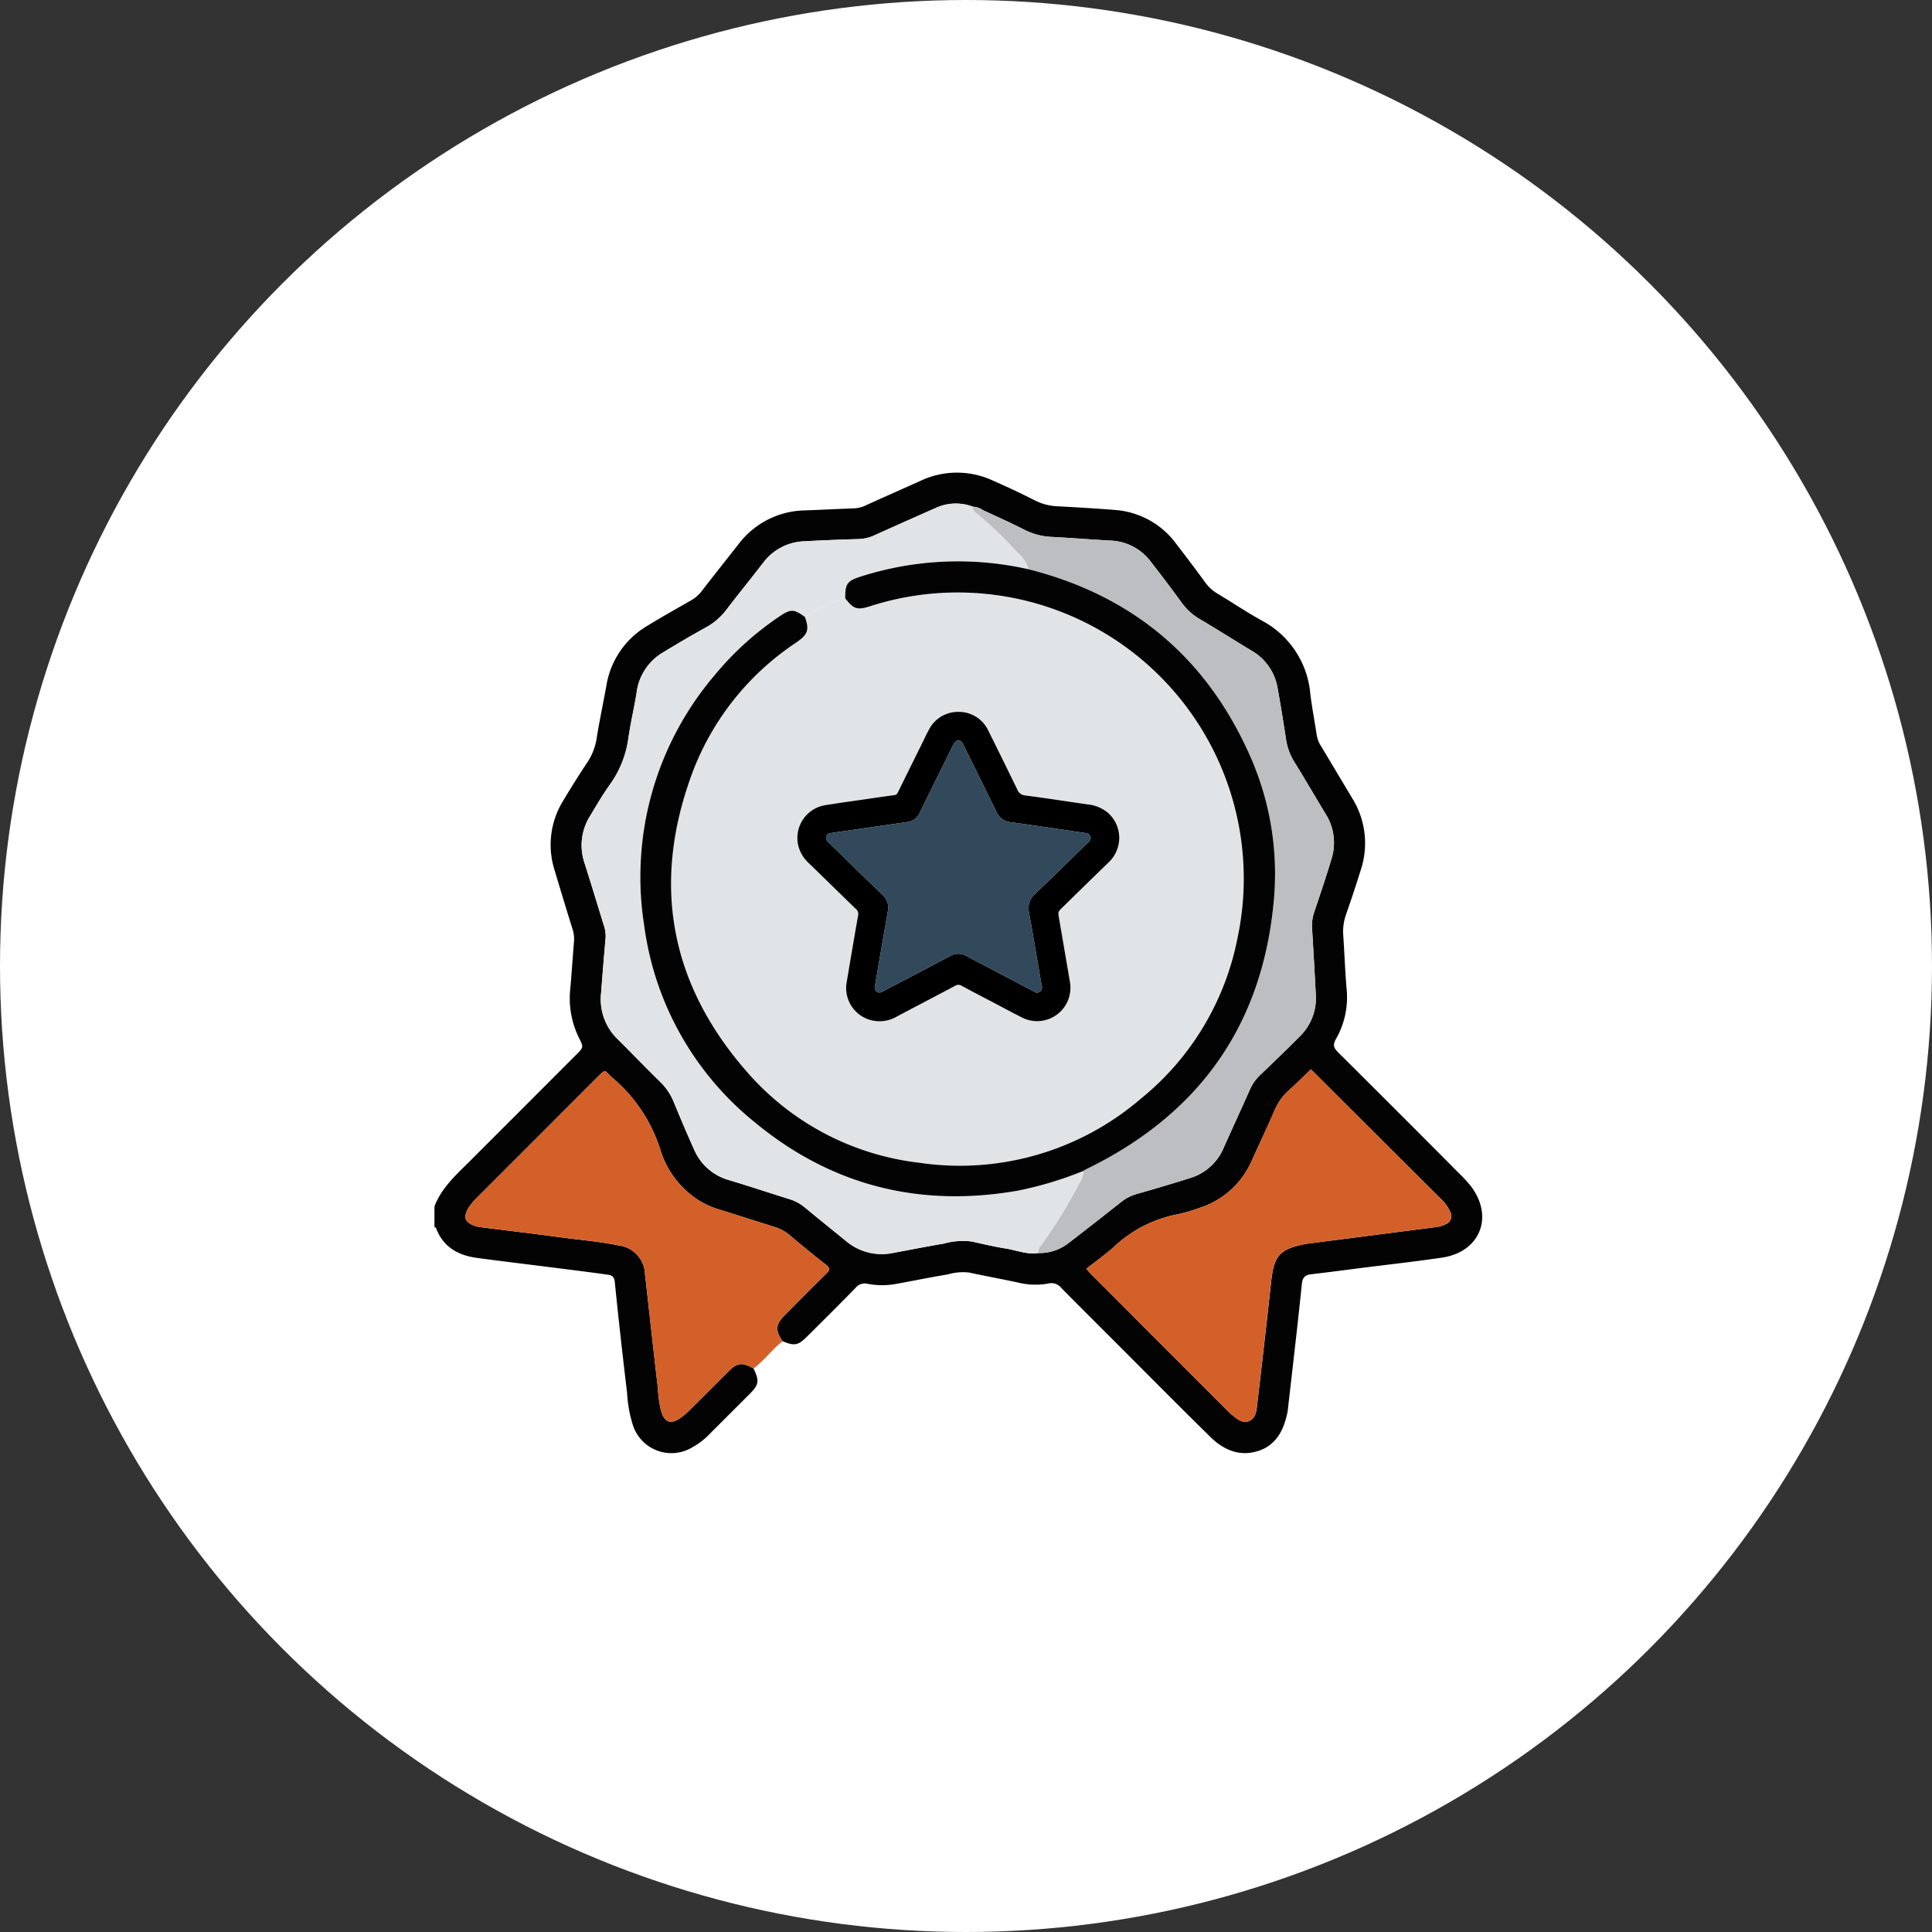
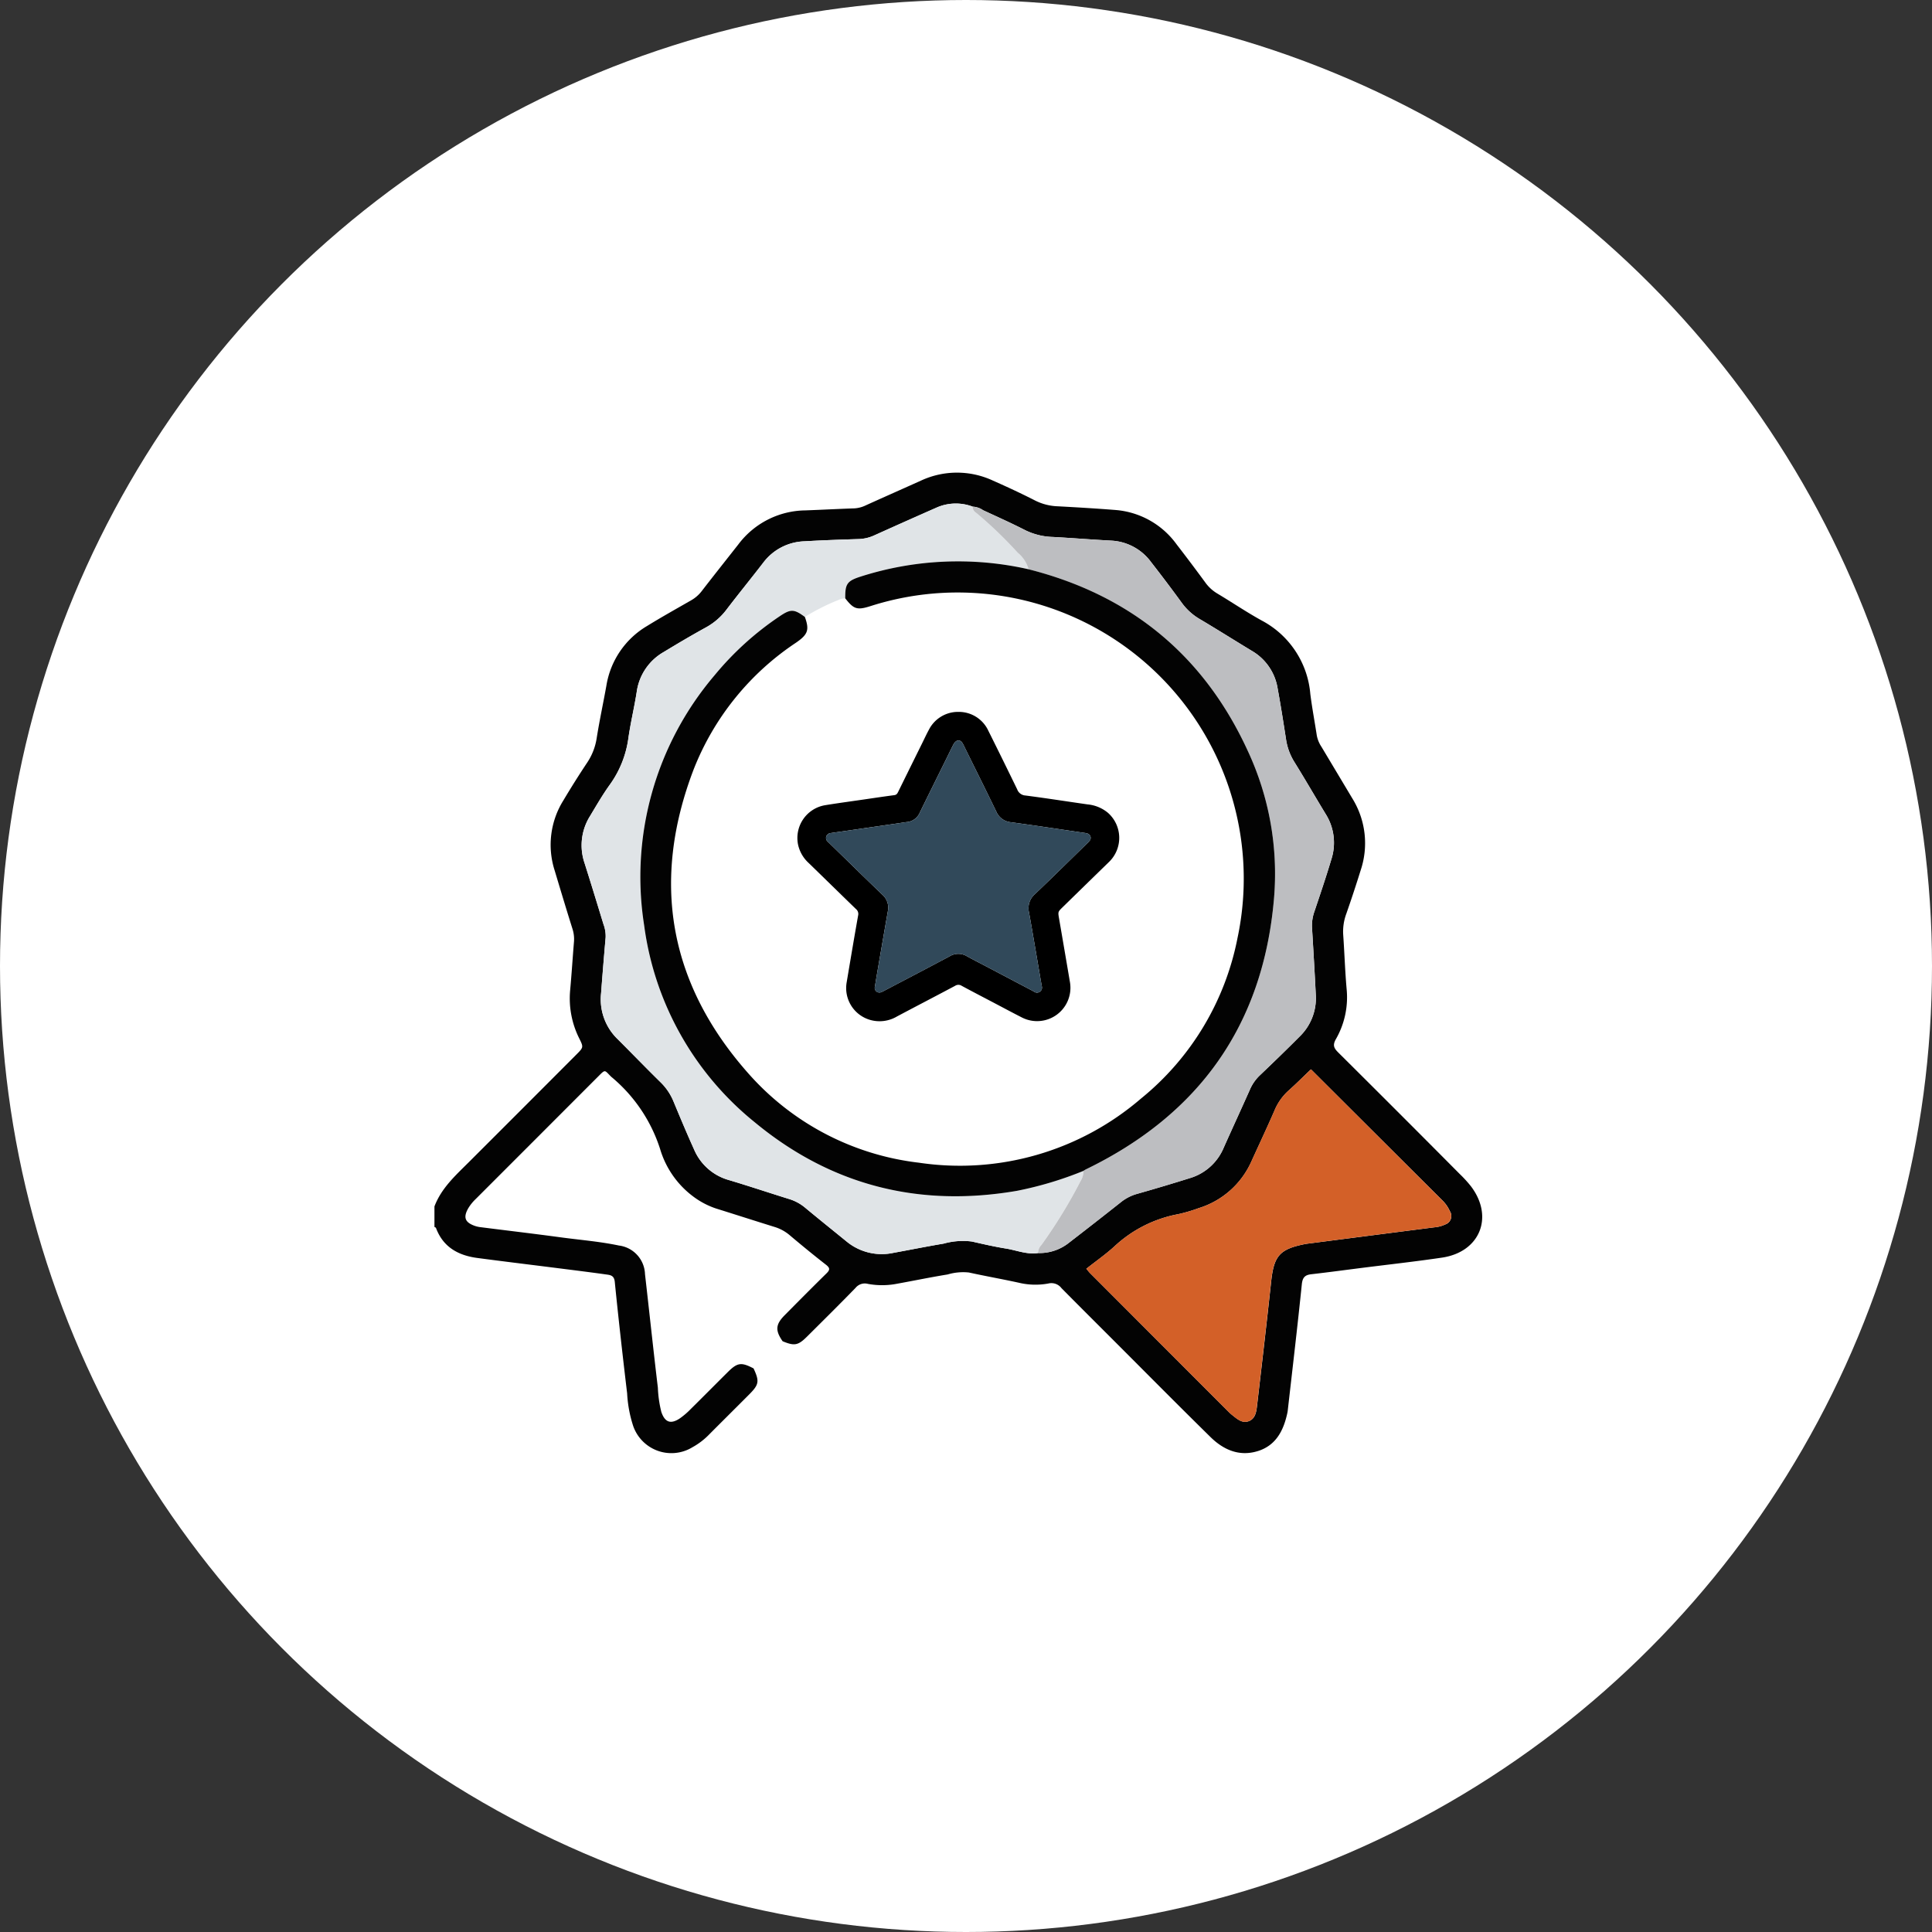
<svg xmlns="http://www.w3.org/2000/svg" width="250" height="250" viewBox="0 0 250 250">
  <rect x="0" y="0" width="250" height="250" fill="#333333" stroke="none" />
  <circle id="Ellipse_2" data-name="Ellipse 2" cx="125" cy="125" r="125" fill="#fff" />
  <g id="Group_34" data-name="Group 34" transform="translate(56.211 61.155)">
    <g id="Group_32" data-name="Group 32" transform="translate(0)">
      <path id="Path_146" data-name="Path 146" d="M902.542,890.8c.774,1.671.71,2.083-.573,3.373-1.711,1.718-3.434,3.424-5.144,5.143A9.2,9.2,0,0,1,894.63,901a5.232,5.232,0,0,1-7.73-2.951,16.355,16.355,0,0,1-.719-4.014c-.572-4.811-1.119-9.626-1.6-14.446-.085-.846-.6-.875-1.136-.95-2.137-.3-4.279-.563-6.419-.835-3.408-.432-6.818-.843-10.224-1.295-2.471-.328-4.433-1.4-5.355-3.883-.023-.063-.133-.093-.2-.138v-2.649c.9-2.381,2.744-4.026,4.48-5.759q6.933-6.923,13.852-13.861c.971-.973.973-.974.393-2.146a11.542,11.542,0,0,1-1.158-6.283c.187-2.064.318-4.134.488-6.2a4.322,4.322,0,0,0-.2-1.687c-.791-2.518-1.551-5.047-2.311-7.575a10.848,10.848,0,0,1,1.137-9.024q1.488-2.5,3.1-4.921a7.79,7.79,0,0,0,1.216-3.163c.359-2.261.845-4.5,1.25-6.756a11,11,0,0,1,5.255-7.728c1.873-1.155,3.8-2.227,5.707-3.325a4.583,4.583,0,0,0,1.38-1.2c1.562-2.026,3.157-4.027,4.736-6.039a11,11,0,0,1,8.645-4.4c2.117-.076,4.232-.193,6.349-.262a3.912,3.912,0,0,0,1.514-.4c2.365-1.068,4.737-2.119,7.1-3.181a11.034,11.034,0,0,1,9.347-.007c1.85.817,3.686,1.672,5.487,2.593a7.042,7.042,0,0,0,2.914.727c2.467.134,4.934.28,7.4.474a10.8,10.8,0,0,1,7.943,4.436q1.9,2.459,3.738,4.968a5.151,5.151,0,0,0,1.539,1.408c1.928,1.151,3.792,2.418,5.758,3.5a11.871,11.871,0,0,1,6.281,9.521c.228,1.792.565,3.569.837,5.355a3.985,3.985,0,0,0,.6,1.455q2,3.341,4,6.687a11,11,0,0,1,1.079,9.283q-.881,2.836-1.863,5.641a6.629,6.629,0,0,0-.4,2.713c.164,2.333.236,4.673.441,7a10.867,10.867,0,0,1-1.376,6.488c-.458.8-.276,1.18.3,1.753q7.89,7.838,15.727,15.731a16.143,16.143,0,0,1,1.426,1.562c3.016,3.953,1.2,8.513-3.726,9.245-3.445.511-6.909.891-10.364,1.329-2.187.277-4.372.573-6.562.823-.825.094-1.131.425-1.222,1.311-.557,5.439-1.2,10.87-1.817,16.3a3.685,3.685,0,0,1-.066.391c-.487,2.22-1.453,4.131-3.77,4.868-2.394.762-4.456-.127-6.151-1.791-4.22-4.144-8.379-8.349-12.561-12.531-2.247-2.247-4.5-4.489-6.733-6.749a1.641,1.641,0,0,0-1.705-.6,9.244,9.244,0,0,1-3.809-.1c-2.151-.472-4.322-.853-6.472-1.326a7.081,7.081,0,0,0-2.744.254c-2.174.352-4.333.8-6.5,1.192a10.085,10.085,0,0,1-3.818.028,1.543,1.543,0,0,0-1.606.524c-2.061,2.12-4.165,4.2-6.26,6.285-1.17,1.166-1.641,1.25-3.171.612-.969-1.386-.918-2.172.254-3.356,1.8-1.817,3.6-3.636,5.425-5.426.464-.456.461-.7-.064-1.113-1.6-1.247-3.168-2.532-4.717-3.841a5.464,5.464,0,0,0-1.952-1.056c-2.519-.783-5.031-1.592-7.55-2.379a10.363,10.363,0,0,1-2.806-1.44,11.868,11.868,0,0,1-4.439-6.25,20.088,20.088,0,0,0-6.332-9.362c-.033-.028-.062-.063-.093-.094-.768-.767-.663-.874-1.517-.018q-7.946,7.957-15.9,15.91a5.833,5.833,0,0,0-.994,1.23c-.652,1.151-.431,1.793.793,2.247a3.467,3.467,0,0,0,.765.184c3.452.439,6.907.845,10.355,1.312,2.53.343,5.082.541,7.583,1.066a3.86,3.86,0,0,1,3.38,3.7c.563,4.9,1.078,9.806,1.666,14.7a15.263,15.263,0,0,0,.447,3.13c.455,1.348,1.208,1.635,2.395.84a9.831,9.831,0,0,0,1.4-1.2c1.6-1.579,3.182-3.18,4.778-4.765C900.448,890.032,900.942,889.965,902.542,890.8Zm36.819-14.931A6.107,6.107,0,0,0,943.4,874.5q3.35-2.585,6.67-5.209a5.846,5.846,0,0,1,2.089-1.077q3.426-.971,6.826-2.036a6.858,6.858,0,0,0,4.384-3.921c1.128-2.532,2.291-5.047,3.418-7.579a5.617,5.617,0,0,1,1.28-1.817c1.723-1.644,3.437-3.3,5.115-4.988a6.9,6.9,0,0,0,2.115-5.368c-.141-2.906-.315-5.811-.49-8.716a5.372,5.372,0,0,1,.295-2.074c.757-2.251,1.52-4.5,2.2-6.776a6.961,6.961,0,0,0-.708-5.846c-1.375-2.256-2.692-4.547-4.087-6.791a7.669,7.669,0,0,1-1.068-2.946c-.338-2.175-.681-4.351-1.077-6.516a6.869,6.869,0,0,0-3.3-4.869c-2.261-1.366-4.494-2.781-6.766-4.127a7.6,7.6,0,0,1-2.331-2.1q-1.946-2.672-3.98-5.278a6.8,6.8,0,0,0-5.176-2.784c-2.509-.136-5.014-.338-7.523-.474a8.621,8.621,0,0,1-3.557-.861c-1.8-.92-3.65-1.747-5.486-2.6a2.573,2.573,0,0,0-1.348-.462,6.151,6.151,0,0,0-4.754.164q-3.984,1.757-7.953,3.546a5.235,5.235,0,0,1-2.035.486c-2.336.074-4.674.153-7.007.291a6.929,6.929,0,0,0-5.336,2.752c-1.56,2.027-3.178,4.009-4.73,6.041a8.34,8.34,0,0,1-2.653,2.325c-1.852,1.016-3.671,2.095-5.478,3.19a7.055,7.055,0,0,0-3.521,5.165c-.31,2-.792,3.976-1.078,5.98a13.366,13.366,0,0,1-2.412,6.051c-.924,1.285-1.719,2.664-2.536,4.022a7.123,7.123,0,0,0-.733,6.092c.84,2.64,1.647,5.292,2.457,7.941a4.366,4.366,0,0,1,.279,1.682q-.318,3.624-.592,7.252a7.154,7.154,0,0,0,2.108,5.891c1.876,1.867,3.712,3.776,5.6,5.626a7.372,7.372,0,0,1,1.676,2.5c.861,2.071,1.726,4.142,2.651,6.185a6.908,6.908,0,0,0,4.511,3.961c2.613.778,5.2,1.65,7.8,2.456a5.884,5.884,0,0,1,2.067,1.125c1.764,1.466,3.553,2.9,5.332,4.348a7.154,7.154,0,0,0,6.081,1.489c2.166-.394,4.325-.83,6.5-1.195a9.2,9.2,0,0,1,3.665-.271c1.459.335,2.92.671,4.4.908C936.578,875.511,937.917,876.087,939.361,875.871ZM974.669,852.1c-1,.95-1.929,1.887-2.914,2.764a7.128,7.128,0,0,0-1.8,2.56c-.966,2.219-2,4.409-3,6.611a11.016,11.016,0,0,1-6.822,6.03,20.356,20.356,0,0,1-2.658.779,16.525,16.525,0,0,0-8.235,4.164c-1.128,1.032-2.394,1.914-3.635,2.894.21.248.339.424.492.578q8.93,8.944,17.865,17.884a5.407,5.407,0,0,0,.487.447c.659.52,1.344,1.176,2.242.785.816-.356.918-1.257,1.009-2.037.625-5.338,1.246-10.677,1.821-16.021.356-3.3,1.093-4.17,4.339-4.822.259-.052.523-.079.784-.113q7.994-1.034,15.989-2.061a4.013,4.013,0,0,0,1.4-.367,1.149,1.149,0,0,0,.6-1.741,4.434,4.434,0,0,0-.986-1.4C986.018,863.424,980.4,857.816,974.669,852.1Z" transform="translate(-861.241 -774.882)" fill="#030303" />
-       <path id="Path_147" data-name="Path 147" d="M905.389,945.728c-1.6-.837-2.094-.769-3.365.494-1.6,1.585-3.177,3.185-4.778,4.765a9.83,9.83,0,0,1-1.4,1.2c-1.187.795-1.94.508-2.395-.84a15.267,15.267,0,0,1-.447-3.13c-.588-4.9-1.1-9.8-1.666-14.7a3.86,3.86,0,0,0-3.38-3.7c-2.5-.525-5.054-.723-7.584-1.066-3.448-.467-6.9-.873-10.355-1.312a3.471,3.471,0,0,1-.765-.184c-1.223-.454-1.445-1.1-.793-2.247a5.83,5.83,0,0,1,.993-1.23q7.949-7.955,15.9-15.91c.854-.855.749-.749,1.517.018.031.031.06.066.093.094a20.088,20.088,0,0,1,6.332,9.362,11.869,11.869,0,0,0,4.439,6.25,10.365,10.365,0,0,0,2.806,1.44c2.518.787,5.03,1.6,7.55,2.379a5.465,5.465,0,0,1,1.952,1.056c1.549,1.308,3.119,2.594,4.717,3.841.525.41.529.658.064,1.114-1.827,1.79-3.625,3.609-5.425,5.426-1.172,1.184-1.223,1.969-.254,3.356C907.786,943.266,906.782,944.7,905.389,945.728Z" transform="translate(-864.088 -829.808)" fill="#d36028" />
      <path id="Path_148" data-name="Path 148" d="M952.866,878.713c-1.444.217-2.782-.359-4.164-.582-1.477-.238-2.938-.573-4.4-.908a9.2,9.2,0,0,0-3.665.271c-2.171.365-4.33.8-6.5,1.195a7.153,7.153,0,0,1-6.081-1.489c-1.778-1.448-3.568-2.882-5.332-4.348a5.885,5.885,0,0,0-2.067-1.125c-2.605-.806-5.19-1.678-7.8-2.456a6.908,6.908,0,0,1-4.511-3.961c-.925-2.043-1.789-4.114-2.651-6.185a7.373,7.373,0,0,0-1.676-2.5c-1.892-1.851-3.728-3.759-5.6-5.626a7.154,7.154,0,0,1-2.108-5.891q.273-3.627.592-7.252a4.366,4.366,0,0,0-.279-1.682c-.81-2.649-1.617-5.3-2.457-7.941a7.123,7.123,0,0,1,.732-6.092c.818-1.358,1.613-2.737,2.536-4.022a13.365,13.365,0,0,0,2.412-6.051c.286-2,.769-3.979,1.078-5.98a7.055,7.055,0,0,1,3.521-5.165c1.807-1.1,3.626-2.174,5.478-3.19a8.341,8.341,0,0,0,2.653-2.325c1.552-2.032,3.17-4.014,4.73-6.041a6.93,6.93,0,0,1,5.336-2.752c2.333-.137,4.671-.217,7.007-.291a5.237,5.237,0,0,0,2.035-.486q3.967-1.794,7.953-3.546a6.151,6.151,0,0,1,4.754-.164.889.889,0,0,0,.43.772,53.59,53.59,0,0,1,5.4,5.182,4.27,4.27,0,0,1,1.411,2.153,41.3,41.3,0,0,0-21.663.923c-1.826.576-2.081.953-2.06,2.84a2.02,2.02,0,0,0-.884.211,27.9,27.9,0,0,0-4.346,2.19c-1.408-1.041-1.833-1.055-3.3-.061a39.152,39.152,0,0,0-8.393,7.62,40.227,40.227,0,0,0-9.105,32.331,39.363,39.363,0,0,0,14.264,25.462c9.911,8.219,21.31,11.1,33.993,8.91a46.555,46.555,0,0,0,8.581-2.574,2.2,2.2,0,0,1-.331,1.245,65.677,65.677,0,0,1-5.095,8.333A1.454,1.454,0,0,0,952.866,878.713Z" transform="translate(-874.747 -777.725)" fill="#e0e4e7" />
      <path id="Path_149" data-name="Path 149" d="M1034.485,906.85c5.729,5.718,11.349,11.327,16.967,16.938a4.438,4.438,0,0,1,.986,1.4,1.149,1.149,0,0,1-.6,1.741,4.012,4.012,0,0,1-1.4.367q-8,1.02-15.989,2.061c-.261.034-.525.061-.784.113-3.246.652-3.983,1.52-4.339,4.822-.575,5.344-1.2,10.684-1.821,16.021-.091.78-.194,1.681-1.009,2.037-.9.391-1.583-.265-2.242-.785a5.391,5.391,0,0,1-.487-.447q-8.934-8.94-17.865-17.884c-.153-.153-.282-.329-.492-.578,1.241-.98,2.507-1.862,3.635-2.894a16.525,16.525,0,0,1,8.235-4.164,20.358,20.358,0,0,0,2.658-.779,11.015,11.015,0,0,0,6.822-6.03c1.005-2.2,2.036-4.392,3-6.611a7.13,7.13,0,0,1,1.8-2.56C1032.557,908.737,1033.489,907.8,1034.485,906.85Z" transform="translate(-921.057 -829.635)" fill="#d36028" />
      <path id="Path_150" data-name="Path 150" d="M988.746,878.992a1.454,1.454,0,0,1,.431-1.044,65.677,65.677,0,0,0,5.095-8.333,2.2,2.2,0,0,0,.331-1.245,3.685,3.685,0,0,1,.328-.2c14.657-7.1,22.912-18.68,24.333-34.968a37.609,37.609,0,0,0-3.385-19.182c-5.67-12.357-15.183-20.163-28.364-23.5a4.27,4.27,0,0,0-1.411-2.153,53.59,53.59,0,0,0-5.4-5.182.889.889,0,0,1-.43-.772,2.573,2.573,0,0,1,1.348.462c1.836.85,3.686,1.677,5.486,2.6a8.623,8.623,0,0,0,3.557.861c2.509.136,5.014.338,7.523.474a6.8,6.8,0,0,1,5.176,2.785q2.034,2.6,3.981,5.278a7.6,7.6,0,0,0,2.33,2.1c2.273,1.346,4.5,2.762,6.766,4.127a6.869,6.869,0,0,1,3.3,4.869c.4,2.165.739,4.34,1.077,6.516a7.668,7.668,0,0,0,1.068,2.946c1.4,2.243,2.713,4.535,4.087,6.791a6.961,6.961,0,0,1,.709,5.846c-.68,2.275-1.442,4.525-2.2,6.776a5.374,5.374,0,0,0-.295,2.074c.174,2.9.349,5.81.49,8.716a6.9,6.9,0,0,1-2.115,5.368c-1.678,1.69-3.392,3.344-5.115,4.988a5.613,5.613,0,0,0-1.28,1.817c-1.127,2.532-2.291,5.047-3.418,7.579a6.858,6.858,0,0,1-4.384,3.922q-3.4,1.066-6.826,2.036a5.845,5.845,0,0,0-2.089,1.077q-3.314,2.63-6.67,5.209A6.106,6.106,0,0,1,988.746,878.992Z" transform="translate(-910.626 -778.004)" fill="#bdbec1" />
-       <path id="Path_151" data-name="Path 151" d="M930.89,804.538a27.9,27.9,0,0,1,4.346-2.19,2.02,2.02,0,0,1,.884-.211c1.108,1.417,1.538,1.552,3.288.995a37.05,37.05,0,0,1,47.466,42.952,35.51,35.51,0,0,1-12.5,20.784,35.931,35.931,0,0,1-28.728,8.289,34.8,34.8,0,0,1-22.124-11.614c-10.245-11.6-12.547-24.812-7.032-39.253a35.053,35.053,0,0,1,13.265-16.429C931.3,806.788,931.485,806.211,930.89,804.538Z" transform="translate(-882.954 -785.859)" fill="#e0e4e7" />
      <path id="Path_152" data-name="Path 152" d="M928.1,801.711c.595,1.673.412,2.25-1.138,3.322a35.053,35.053,0,0,0-13.265,16.429c-5.515,14.44-3.212,27.65,7.032,39.253a34.8,34.8,0,0,0,22.124,11.614,35.931,35.931,0,0,0,28.728-8.289,35.509,35.509,0,0,0,12.5-20.784A37.018,37.018,0,0,0,936.612,800.3c-1.749.557-2.18.422-3.288-.995-.021-1.888.234-2.264,2.06-2.84a41.3,41.3,0,0,1,21.663-.923c13.181,3.337,22.693,11.143,28.364,23.5a37.609,37.609,0,0,1,3.385,19.182c-1.421,16.288-9.676,27.866-24.333,34.968a3.7,3.7,0,0,0-.328.2,46.556,46.556,0,0,1-8.581,2.574c-12.683,2.187-24.083-.691-33.993-8.91A39.362,39.362,0,0,1,907.3,841.6a40.227,40.227,0,0,1,9.105-32.331,39.153,39.153,0,0,1,8.393-7.62C926.263,800.656,926.687,800.67,928.1,801.711Z" transform="translate(-880.159 -783.032)" fill="#030303" />
    </g>
    <g id="Group_33" data-name="Group 33" transform="translate(46.967 30.962)">
      <path id="Path_153" data-name="Path 153" d="M962.354,827.8a4.208,4.208,0,0,1,3.879,2.459q1.886,3.776,3.728,7.574a1.208,1.208,0,0,0,1.068.787c2.684.347,5.358.769,8.037,1.151a4.822,4.822,0,0,1,2.613,1.07,4.33,4.33,0,0,1,.178,6.359q-3.009,2.929-6.011,5.865c-.625.61-.62.607-.469,1.483q.708,4.107,1.406,8.216a4.315,4.315,0,0,1-6.253,4.56c-1.222-.621-2.429-1.271-3.643-1.909-1.373-.721-2.751-1.435-4.115-2.172a.775.775,0,0,0-.843,0c-2.5,1.333-5.014,2.634-7.515,3.962a4.423,4.423,0,0,1-3.546.435,4.285,4.285,0,0,1-2.975-4.852c.486-2.882.967-5.764,1.481-8.641a.82.82,0,0,0-.284-.84c-2.05-1.985-4.086-3.985-6.134-5.972a4.516,4.516,0,0,1-1.353-2.353,4.3,4.3,0,0,1,3.457-5.1c1.71-.279,3.427-.509,5.141-.759,1.286-.187,2.57-.381,3.858-.549.314-.041.407-.245.52-.475q1.553-3.155,3.113-6.307c.28-.566.544-1.141.847-1.694A4.221,4.221,0,0,1,962.354,827.8ZM951.523,863.47a.607.607,0,0,0,.838.6,3.432,3.432,0,0,0,.438-.212c2.81-1.476,5.626-2.942,8.427-4.436a2.141,2.141,0,0,1,2.207-.014c.757.42,1.529.812,2.3,1.215q3.184,1.676,6.368,3.352a.649.649,0,0,0,1.032-.707c-.548-3.164-1.072-6.332-1.643-9.492a2.411,2.411,0,0,1,.752-2.387c2.264-2.154,4.487-4.35,6.724-6.531a2.971,2.971,0,0,0,.37-.394.58.58,0,0,0-.286-.922,1.957,1.957,0,0,0-.421-.091c-3.16-.463-6.317-.944-9.482-1.373a2.275,2.275,0,0,1-1.9-1.391c-1.369-2.824-2.769-5.632-4.158-8.447a3.434,3.434,0,0,0-.258-.474.56.56,0,0,0-.716-.208,1.1,1.1,0,0,0-.391.423c-.319.606-.61,1.227-.914,1.842-1.15,2.329-2.308,4.653-3.446,6.987a2.021,2.021,0,0,1-1.7,1.246c-.341.035-.678.1-1.018.149l-7.124,1.032c-.553.08-1.108.154-1.661.239a.678.678,0,0,0-.616.457.644.644,0,0,0,.222.681c.1.1.206.2.31.3,2.239,2.18,4.467,4.37,6.722,6.533a2.226,2.226,0,0,1,.723,2.143c-.461,2.612-.908,5.226-1.359,7.839C951.748,862.107,951.637,862.783,951.523,863.47Z" transform="translate(-941.511 -827.799)" />
      <path id="Path_154" data-name="Path 154" d="M954.151,866.092c.115-.687.225-1.363.342-2.039.451-2.613.9-5.227,1.359-7.839a2.226,2.226,0,0,0-.723-2.143c-2.256-2.163-4.484-4.353-6.722-6.533-.1-.1-.207-.2-.31-.3a.644.644,0,0,1-.222-.681.678.678,0,0,1,.616-.457c.553-.085,1.108-.159,1.661-.239l7.124-1.032c.339-.049.677-.114,1.018-.149a2.021,2.021,0,0,0,1.7-1.246c1.138-2.334,2.3-4.659,3.446-6.987.3-.615.594-1.236.914-1.842a1.1,1.1,0,0,1,.391-.423.56.56,0,0,1,.716.208,3.434,3.434,0,0,1,.258.474c1.389,2.814,2.789,5.623,4.158,8.447a2.275,2.275,0,0,0,1.9,1.391c3.164.429,6.321.91,9.482,1.373a1.961,1.961,0,0,1,.421.091.58.58,0,0,1,.286.922,2.972,2.972,0,0,1-.37.394c-2.237,2.181-4.46,4.377-6.724,6.531a2.411,2.411,0,0,0-.752,2.387c.57,3.16,1.095,6.328,1.643,9.492a.649.649,0,0,1-1.032.707q-3.182-1.68-6.368-3.352c-.766-.4-1.539-.8-2.3-1.215a2.141,2.141,0,0,0-2.207.014c-2.8,1.494-5.617,2.961-8.427,4.436a3.424,3.424,0,0,1-.438.212A.607.607,0,0,1,954.151,866.092Z" transform="translate(-944.14 -830.421)" fill="#31495a" />
    </g>
  </g>
</svg>